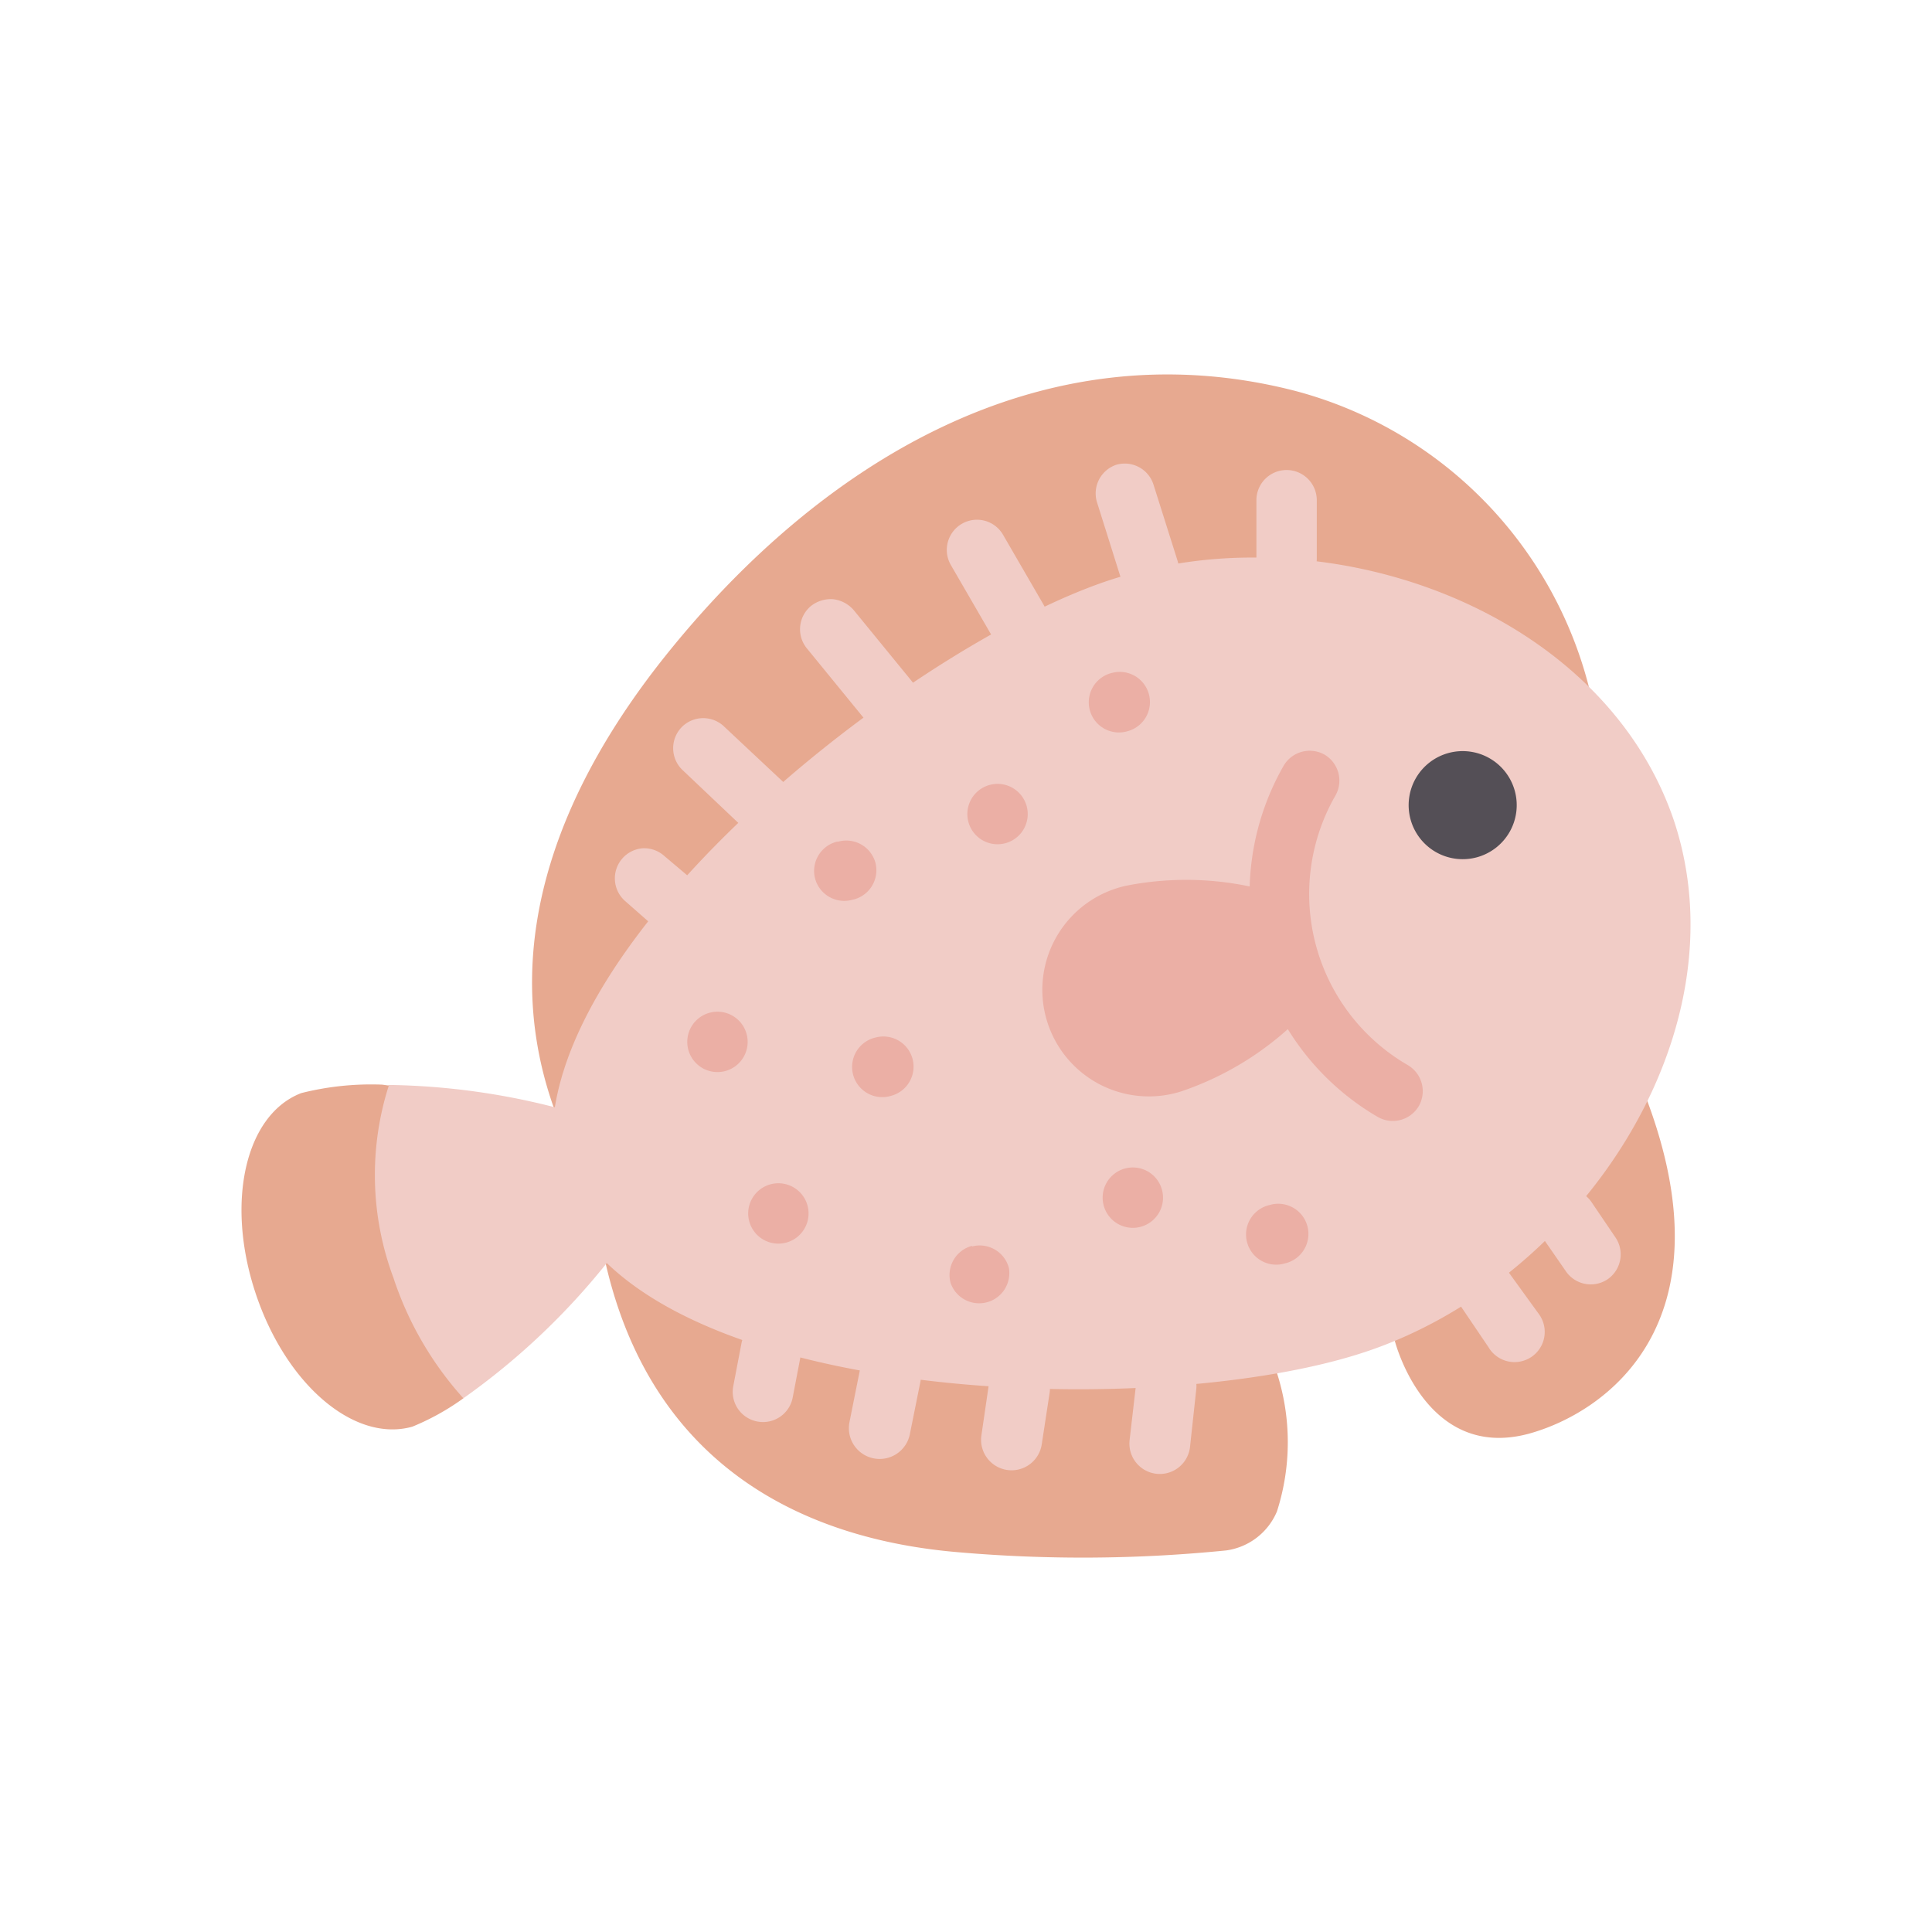
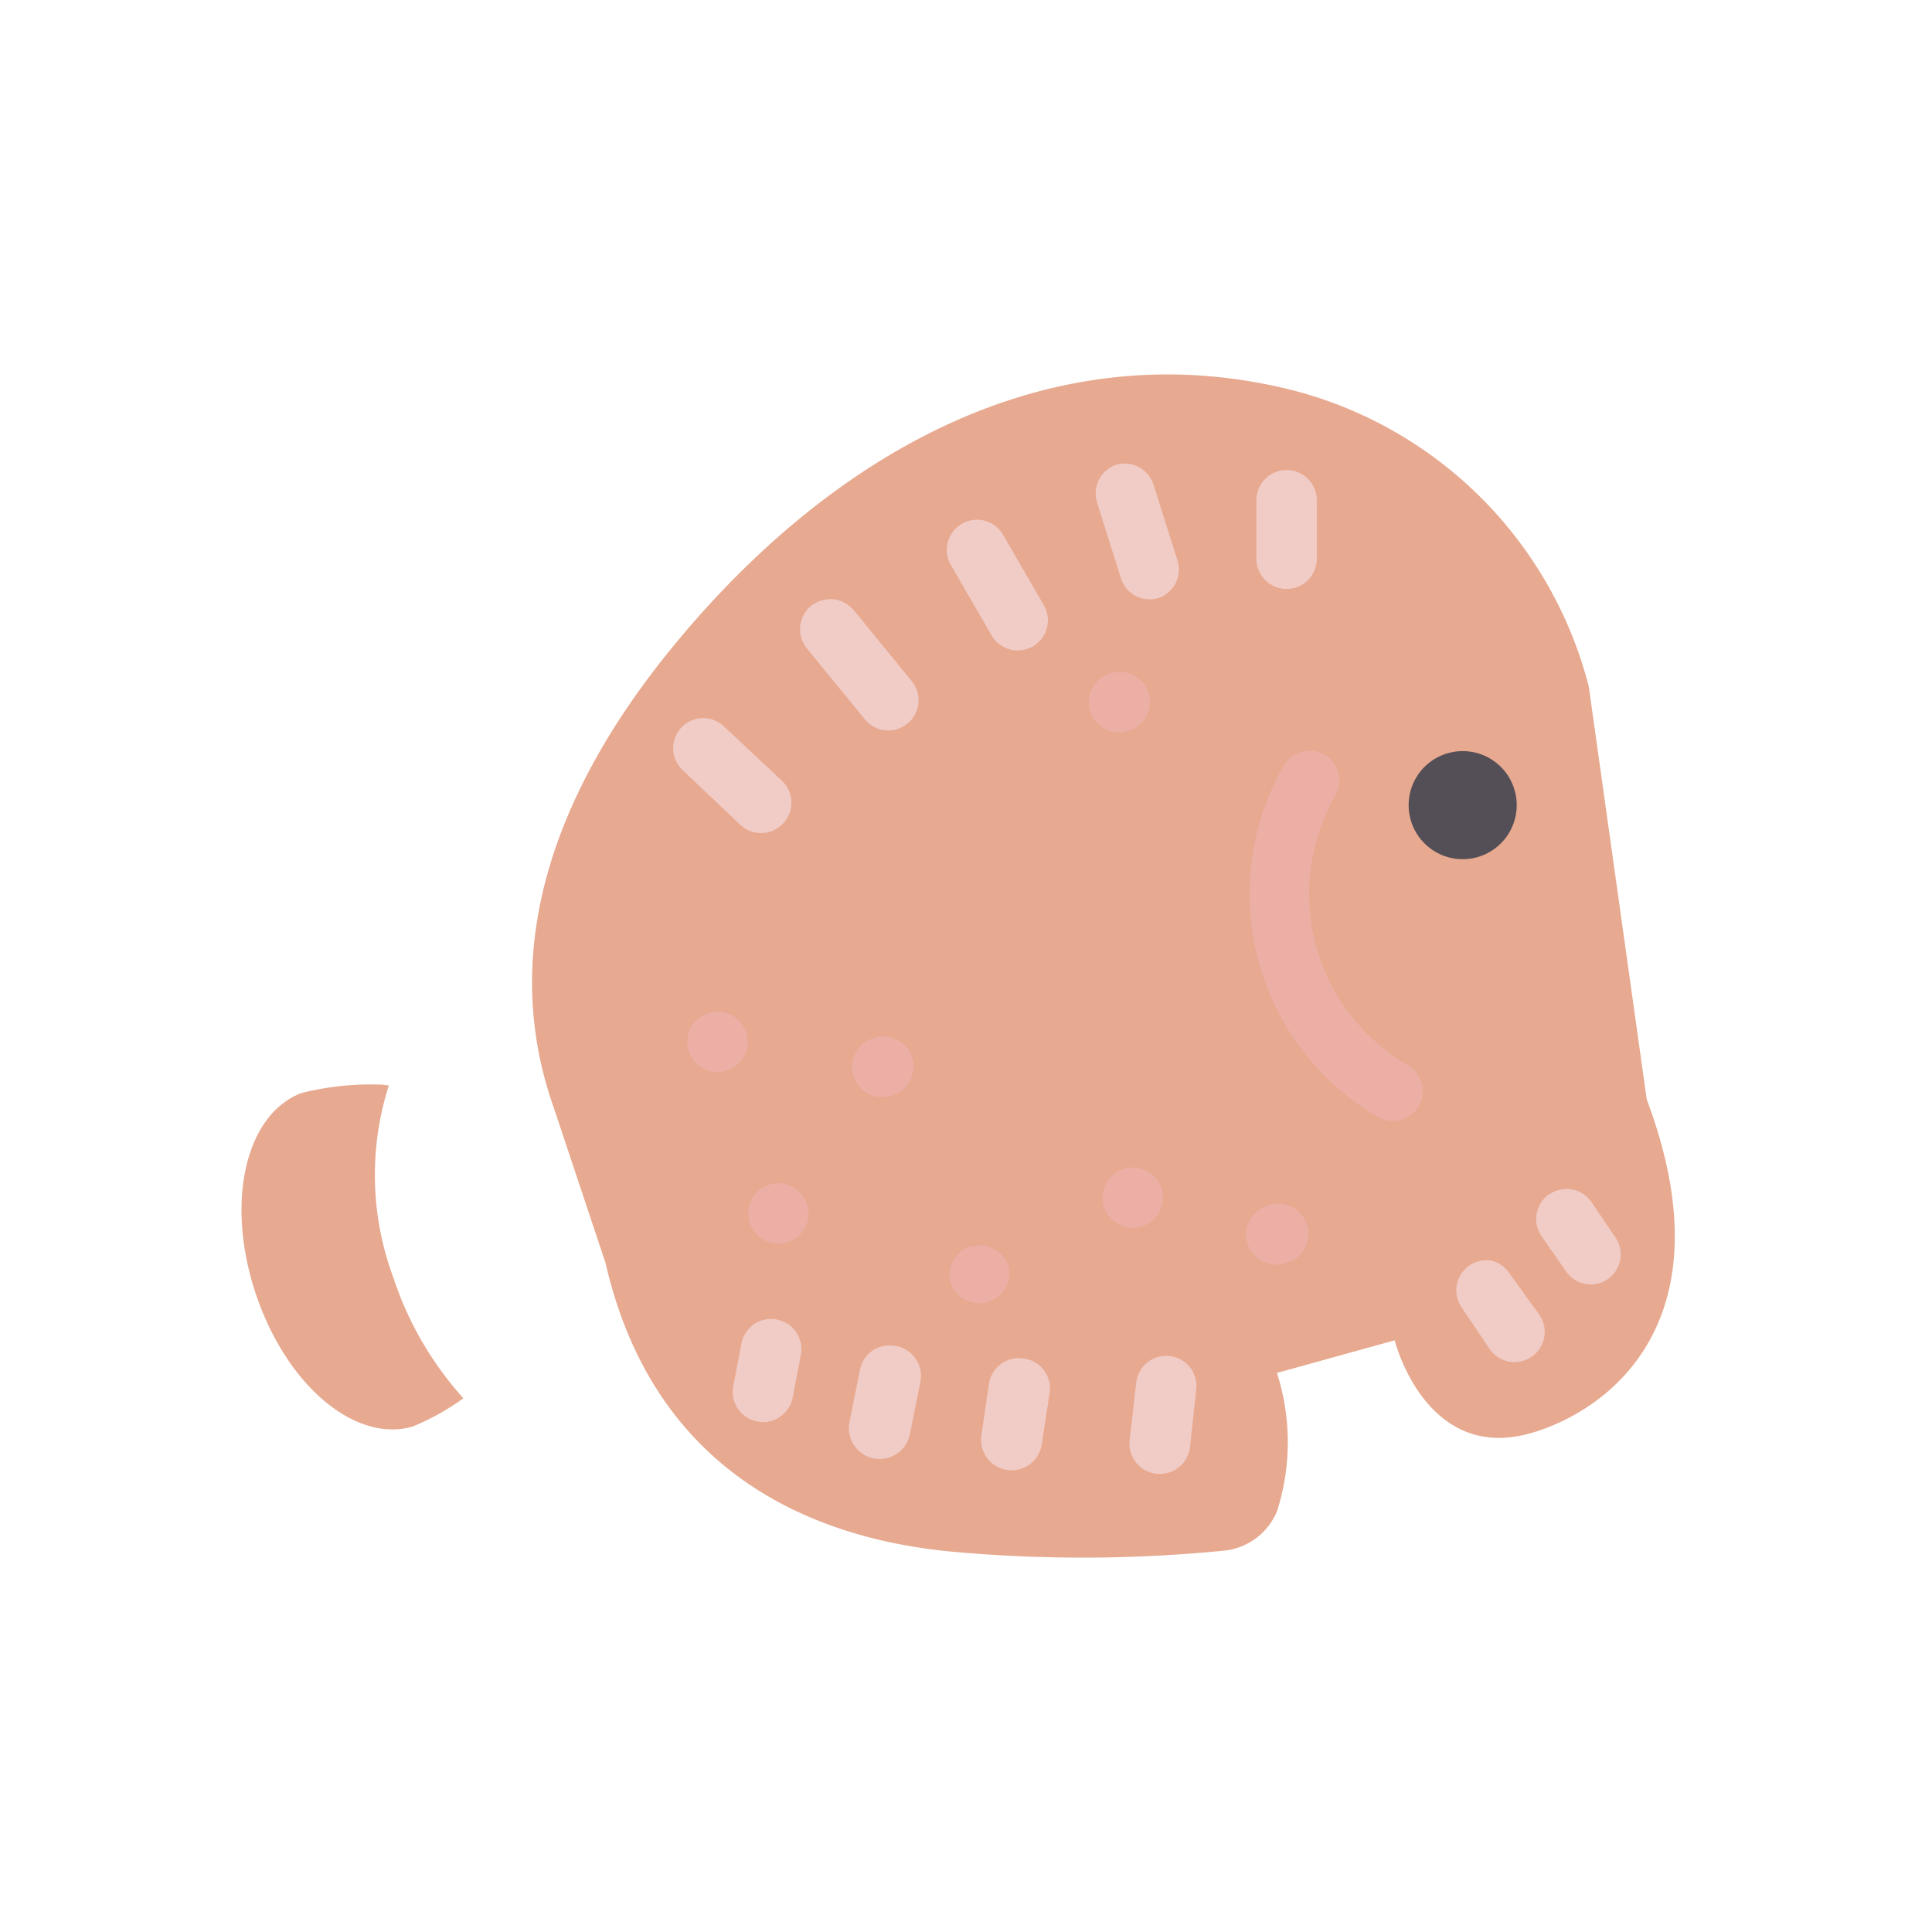
<svg xmlns="http://www.w3.org/2000/svg" viewBox="0 0 64 64">
  <defs>
    <style>.cls-1{fill:#e7a990;}.cls-2{fill:#f1ccc6;}.cls-3{fill:#ebafa5;}.cls-4{fill:#544f56;}</style>
  </defs>
  <g id="Flounder">
    <path class="cls-1" d="M52.63,22.74a13.64,13.64,0,0,0-9.76-9.8C34.44,10.79,27.09,15.39,22,21.78c-3.18,4-5.65,9.26-3.66,14.9l1.72,5.16c1.54,6.71,6.54,9.15,11.69,9.58a47.62,47.62,0,0,0,8.87-.06,2.14,2.14,0,0,0,1.68-1.29,7.5,7.5,0,0,0,0-4.59l3.9-1.08s1,4,4.42,3.1c2.52-.68,6.74-3.6,3.93-11.08Z" id="path66489-6" />
    <path class="cls-2" d="M51.33,39.55a1,1,0,0,0-.27,1.39h0l.81,1.17a1,1,0,0,0,1.38.27A1,1,0,0,0,53.52,41h0l-.8-1.18a1,1,0,0,0-1.39-.26Z" id="path74264" />
    <path class="cls-2" d="M49.41,41.76a1,1,0,0,0-1,1.54l.9,1.33a1,1,0,1,0,1.66-1.11L50,42.18A1,1,0,0,0,49.41,41.76Z" id="path75865" />
    <path class="cls-2" d="M25.73,43.71a1,1,0,0,0-1.17.8l-.27,1.41a1,1,0,0,0,.8,1.17h0a1,1,0,0,0,1.17-.8l.27-1.41A1,1,0,0,0,25.73,43.71Z" id="path75861" />
    <path class="cls-2" d="M29.68,44.59a1,1,0,0,0-1.19.77h0l-.35,1.75a1,1,0,1,0,2,.4h0l.35-1.74A1,1,0,0,0,29.68,44.59Z" id="path75857" />
    <path class="cls-2" d="M33.9,45a1,1,0,0,0-1.14.84l-.25,1.71a1,1,0,0,0,2,.29l.26-1.7A1,1,0,0,0,33.9,45Z" id="path75853" />
    <path class="cls-2" d="M38.75,44.92a1,1,0,0,0-1.11.88h0l-.22,1.9a1,1,0,1,0,2,.24h0L39.63,46A1,1,0,0,0,38.75,44.92Z" id="path75849" />
-     <path class="cls-2" d="M21.29,28.1a1,1,0,0,0-.58,1.75l.74.65a1,1,0,0,0,1.41-.09h0A1,1,0,0,0,22.77,29L22,28.35A1,1,0,0,0,21.29,28.1Z" id="path75845" />
    <path class="cls-2" d="M24,24.08a1,1,0,0,0-1.41,0h0a1,1,0,0,0,0,1.41h0L24.5,27.3a1,1,0,0,0,1.42,0h0a1,1,0,0,0,0-1.42h0Z" id="path75841" />
    <path class="cls-2" d="M27.6,19.85a1.06,1.06,0,0,0-.73.22,1,1,0,0,0-.14,1.41h0l1.92,2.35a1,1,0,0,0,1.41.14h0a1,1,0,0,0,.14-1.41h0l-1.92-2.35A1.06,1.06,0,0,0,27.6,19.85Z" id="path75837" />
    <path class="cls-2" d="M32.62,17.25a1,1,0,0,0-1.12,1.47h0l1.35,2.33a1,1,0,0,0,1.37.36h0a1,1,0,0,0,.36-1.36h0l-1.35-2.33A1,1,0,0,0,32.62,17.25Z" id="path75833" />
    <path class="cls-2" d="M37,15.39a1,1,0,0,0-.66,1.25l.79,2.51a1,1,0,0,0,1.25.66h0A1,1,0,0,0,39,18.55l-.79-2.5A1,1,0,0,0,37,15.39Z" id="path75829" />
    <path class="cls-2" d="M42.62,15.57a1,1,0,0,0-1,1h0l0,1.94a1,1,0,0,0,1,1h0a1,1,0,0,0,1-1h0l0-1.94a1,1,0,0,0-1-1Z" id="path75825" />
-     <path class="cls-2" d="M12.88,35.94a23.34,23.34,0,0,1,5.5.74c1.1-6.84,12.17-15.39,18.34-17.45a15.25,15.25,0,0,1,4.86-.76c5.94,0,12,3.2,13.87,8.71,2.35,7.06-3.15,15.25-10.21,17.6-6.17,2.06-20.15,1.86-25.14-2.94a23.26,23.26,0,0,1-4.75,4.48,5.92,5.92,0,0,1-4.57-3.13C9.46,40.35,12.88,35.94,12.88,35.94Z" id="path239088-5-7" />
    <path class="cls-1" d="M12.66,35.93a9.48,9.48,0,0,0-2.68.28c-1.85.71-2.52,3.61-1.51,6.64s3.28,4.95,5.19,4.41a8.1,8.1,0,0,0,1.69-.94h0a11.2,11.2,0,0,1-2.32-4,9.74,9.74,0,0,1-.15-6.36Z" id="path72409-0" />
-     <path class="cls-3" d="M43.38,33.38a10.19,10.19,0,0,1-4.24,2.77,3.53,3.53,0,1,1-1.83-6.81,10.24,10.24,0,0,1,5.06.28Z" id="path72008-1" />
    <path class="cls-4" d="M50.18,26.2A1.79,1.79,0,1,1,48,24.94,1.79,1.79,0,0,1,50.18,26.2Z" id="path73238-6" />
    <path class="cls-3" d="M43.88,25a1,1,0,0,0-1.36.37A8.55,8.55,0,0,0,45.64,37,1,1,0,0,0,47,36.64a1,1,0,0,0-.37-1.36,6.55,6.55,0,0,1-2.39-8.93A1,1,0,0,0,43.88,25Z" id="path71209" />
-     <path class="cls-3" d="M32.79,26a1,1,0,0,0-.71,1.23h0A1,1,0,1,0,32.79,26Z" id="path73666" />
    <path class="cls-3" d="M36.84,22.29a1,1,0,1,0,.52,1.93,1,1,0,0,0,.7-1.22h0a1,1,0,0,0-1.22-.71Z" id="path73773" />
-     <path class="cls-3" d="M27.73,27.88A1,1,0,0,0,27,29.1a1,1,0,0,0,1.22.71h0A1,1,0,0,0,29,28.58a1,1,0,0,0-1.23-.7Z" id="path73775" />
    <path class="cls-3" d="M29,34.37a1,1,0,1,0,.52,1.93h0a1,1,0,0,0,.71-1.22h0A1,1,0,0,0,29,34.37Z" id="path73777" />
    <path class="cls-3" d="M42.05,39.92a1,1,0,1,0,.52,1.93h0a1,1,0,1,0-.52-1.93Z" id="path73779" />
    <path class="cls-3" d="M37.26,38.71a1,1,0,0,0-.7,1.22h0a1,1,0,1,0,.7-1.22Z" id="path73781" />
    <path class="cls-3" d="M32.2,41.27a1,1,0,0,0-.71,1.23h0A1,1,0,0,0,33.42,42h0a1,1,0,0,0-1.22-.71Z" id="path73783" />
    <path class="cls-3" d="M25.53,39.23a1,1,0,0,0-.71,1.23h0a1,1,0,1,0,.71-1.23Z" id="path73785" />
    <path class="cls-3" d="M23.54,33.54a1,1,0,1,0,.52,1.93h0a1,1,0,0,0-.52-1.93Z" id="path73787" />
  </g>
</svg>